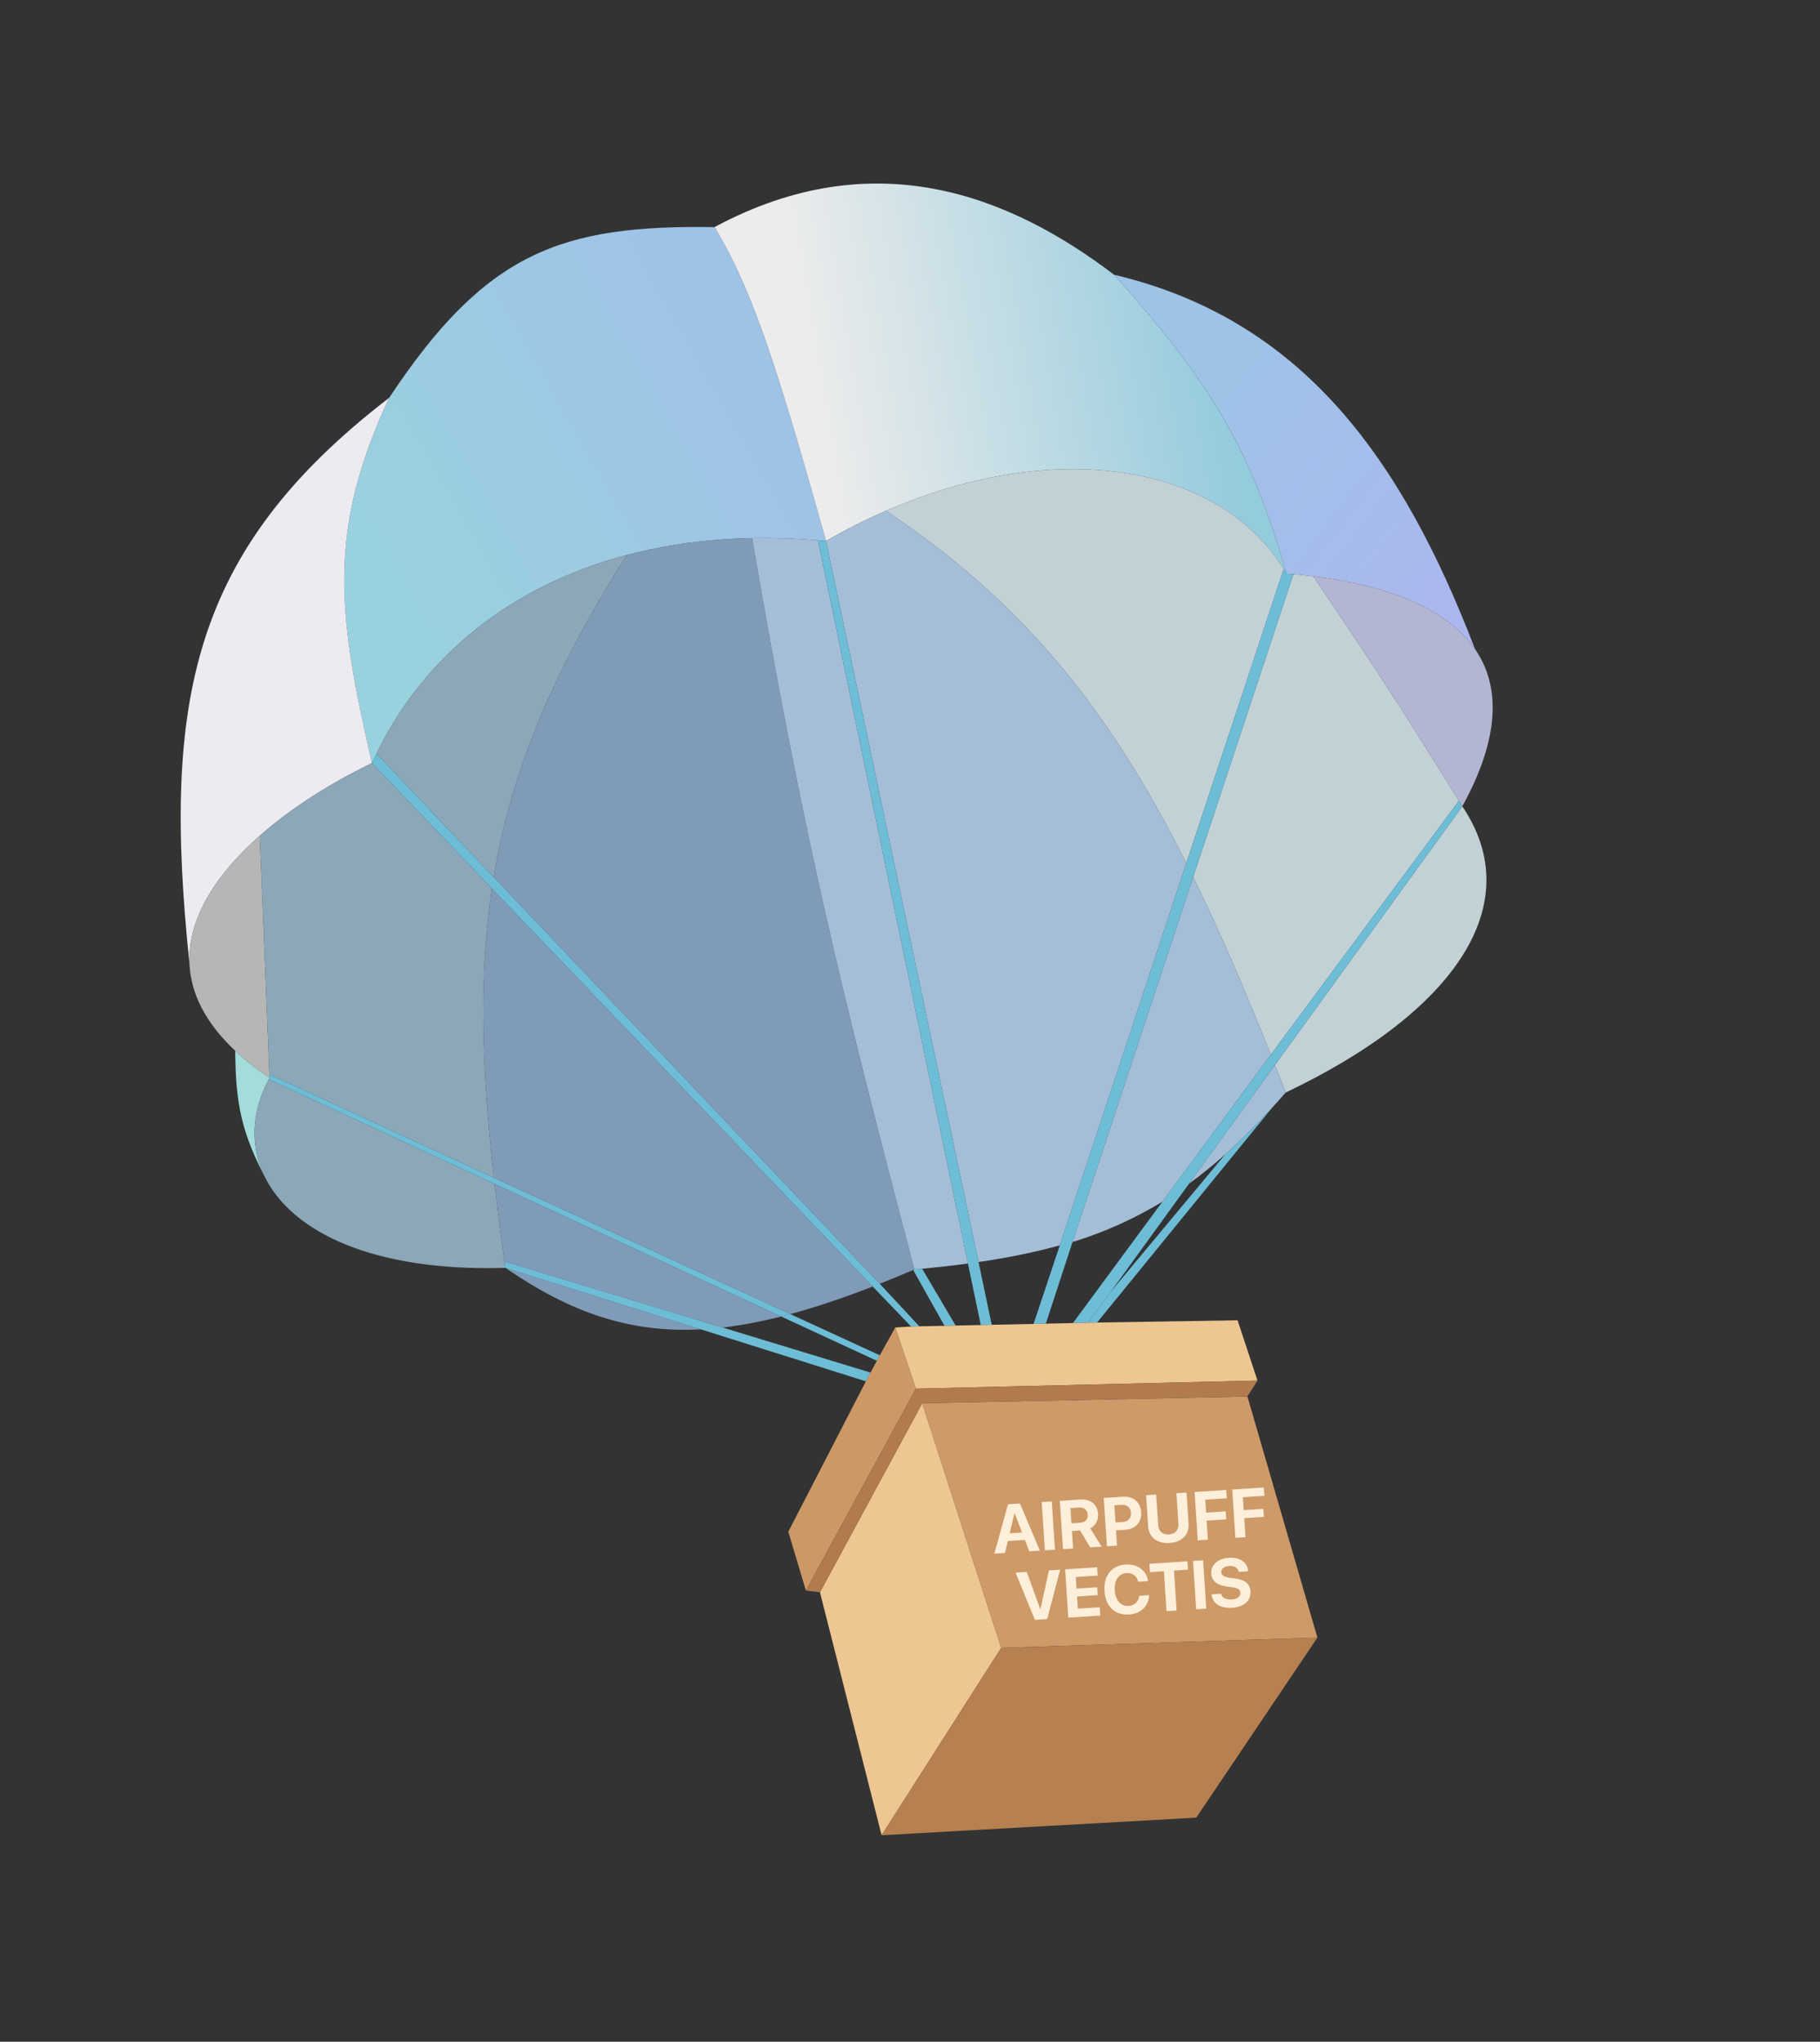
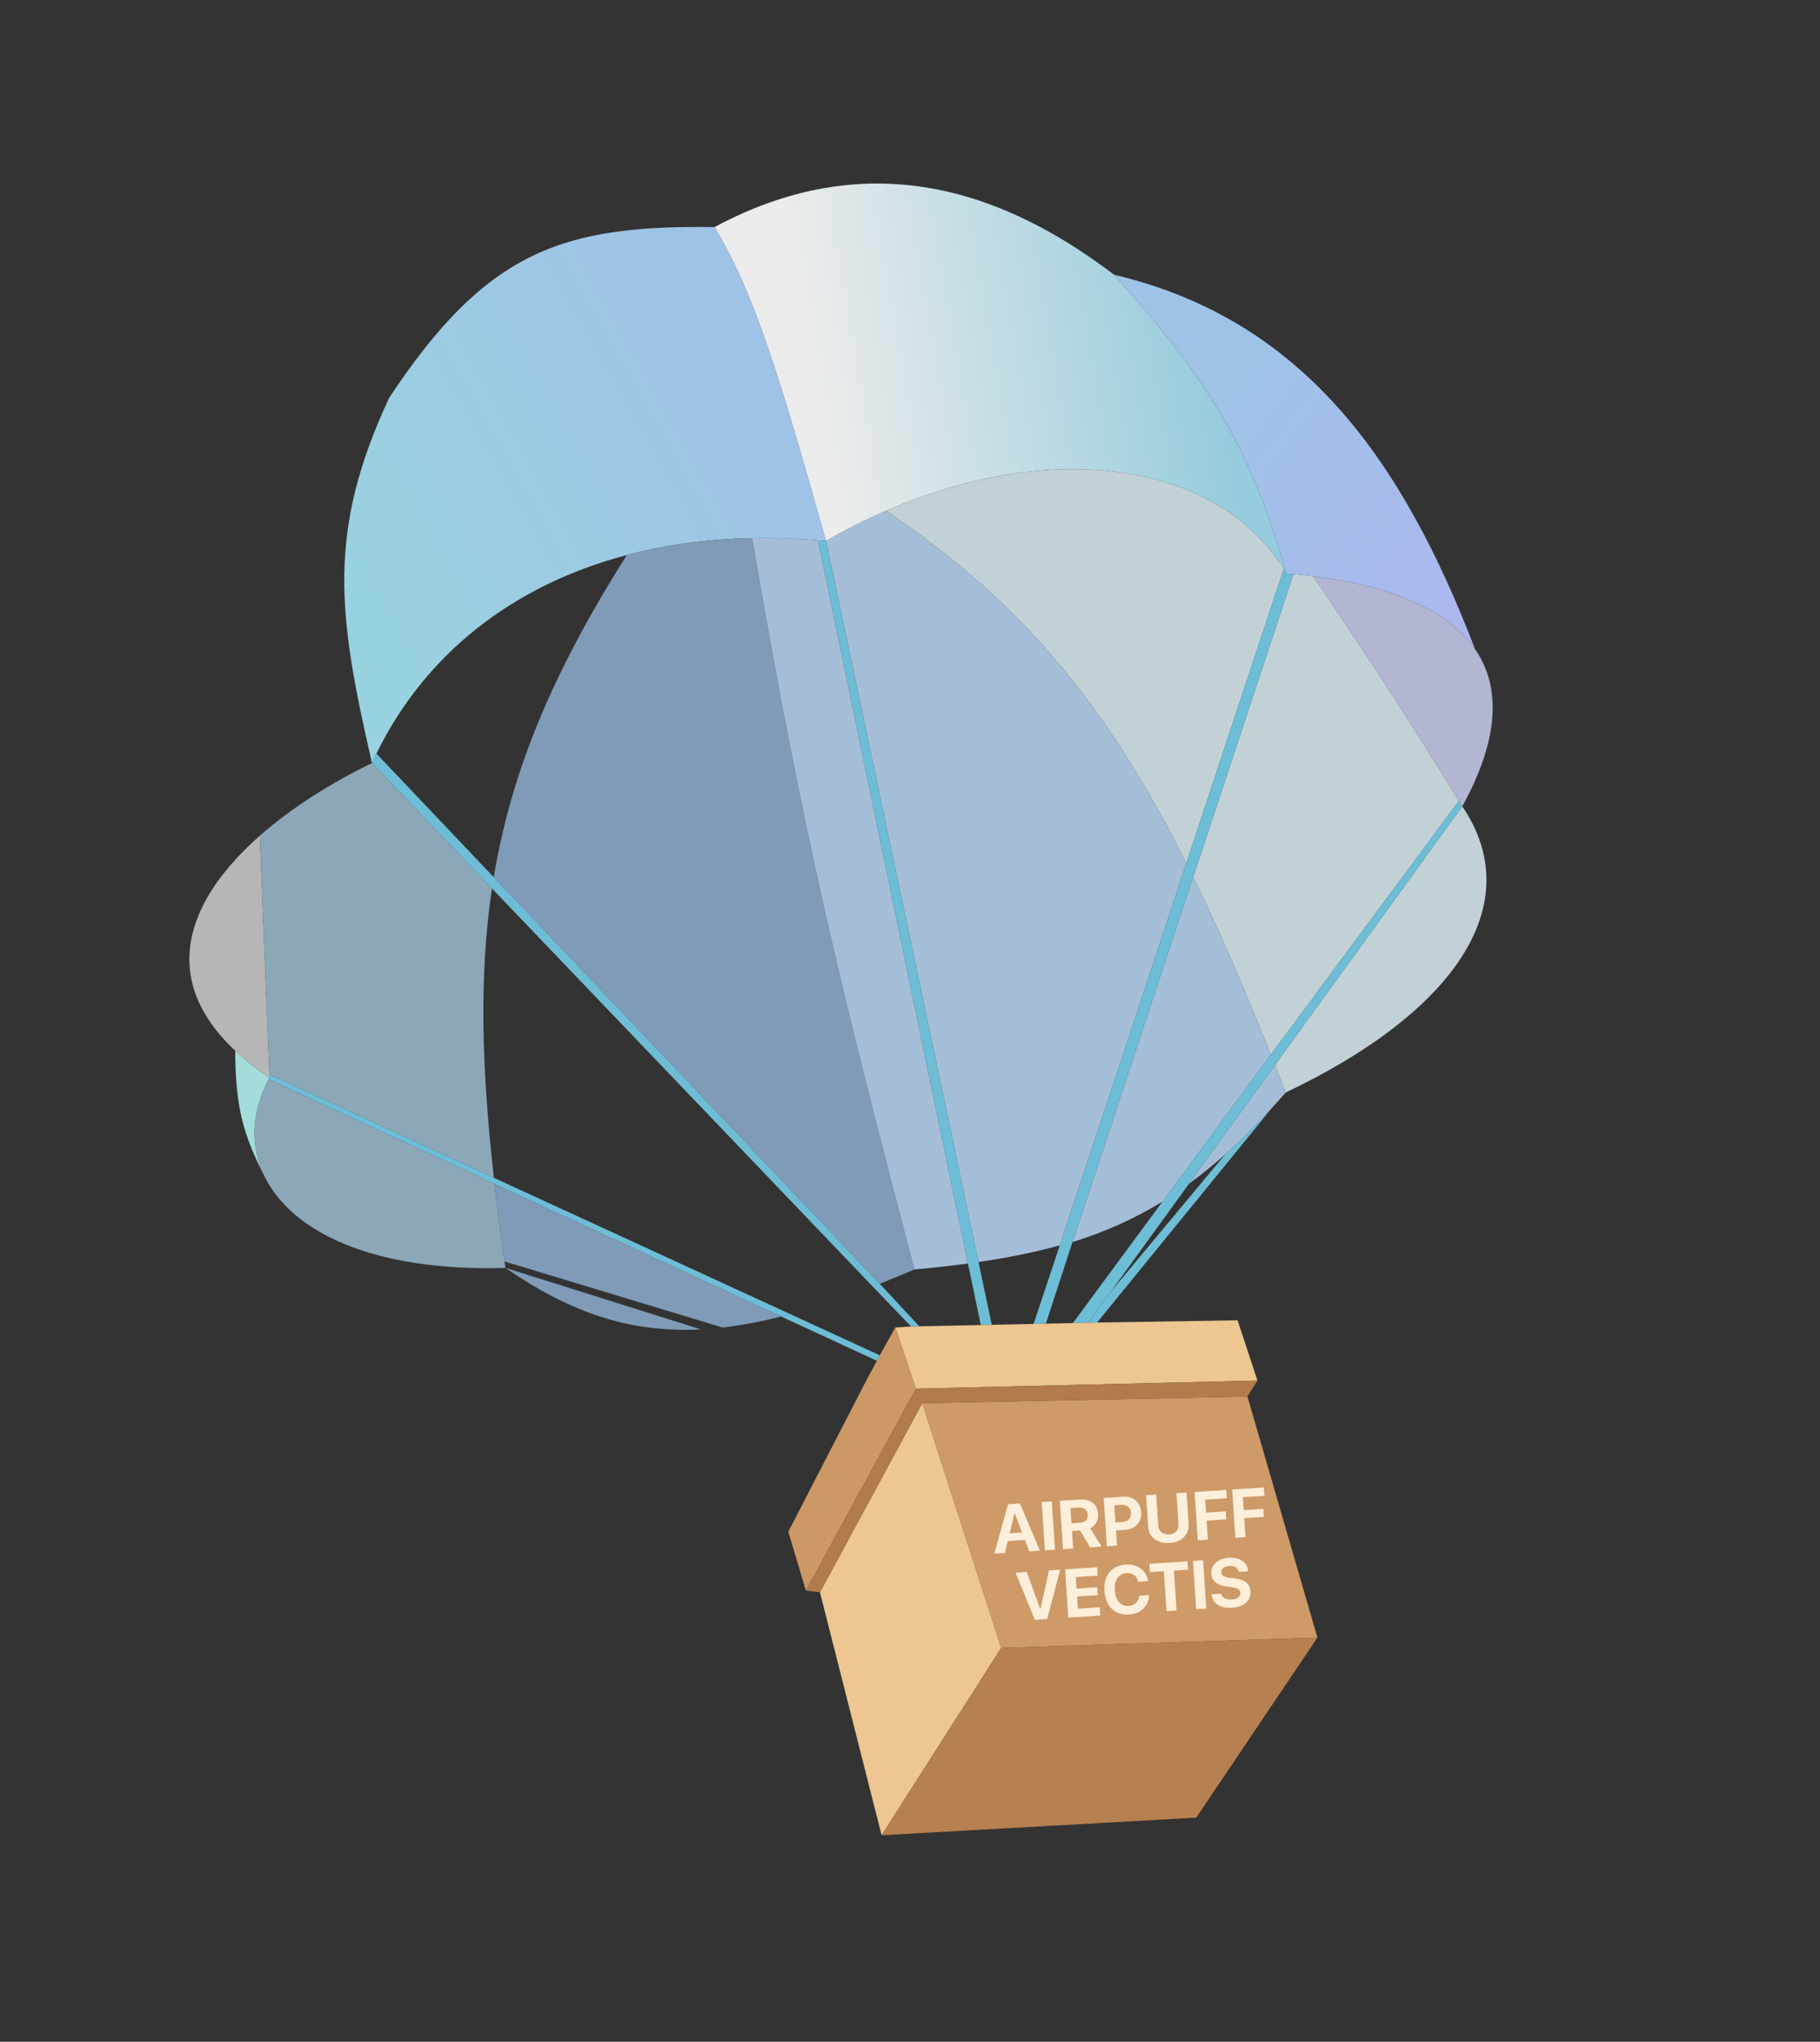
<svg xmlns="http://www.w3.org/2000/svg" width="247" height="277" viewBox="0 0 247 277" fill="none">
  <rect x="0" y="0" width="247" height="277" fill="#333333" stroke="none" />
  <path d="M96.966 30.81C76.167 30.506 65.955 34.142 52.815 53.968C44.353 72.149 45.82 83.307 50.485 103.525C50.681 103.094 50.882 102.667 51.088 102.244C57.681 88.738 69.61 79.383 85.068 75.3C90.347 73.906 96.039 73.127 102.069 73.007C104.972 72.95 107.953 73.045 111.005 73.298C111.371 73.328 111.738 73.361 112.106 73.395C105.87 51.332 102.422 39.782 96.966 30.81Z" fill="url(#paint0_linear_1098_2012)" />
  <path d="M151.189 37.268C137.298 26.711 118.834 19.076 96.966 30.81C102.422 39.782 105.87 51.332 112.106 73.395C114.81 71.84 117.529 70.476 120.243 69.299C142.955 59.445 165.215 62.722 174.215 77.202C174.344 77.409 174.47 77.618 174.593 77.829C169.838 61.312 164.777 52.428 151.189 37.268Z" fill="url(#paint1_linear_1098_2012)" />
  <path d="M200.187 88.07C190.211 62.072 176.631 43.299 151.189 37.268C164.777 52.428 169.838 61.312 174.593 77.829C174.908 77.853 175.222 77.879 175.534 77.907C176.445 77.987 177.342 78.081 178.224 78.189C188.271 79.425 196.364 82.525 200.187 88.07Z" fill="url(#paint2_linear_1098_2012)" />
  <path d="M36.583 146.233C34.788 145.021 33.241 143.794 31.924 142.559C31.959 150.219 32.977 153.926 36.019 159.833C33.891 155.683 34.067 150.948 36.481 146.421C36.514 146.358 36.548 146.295 36.583 146.233Z" fill="#A3DCDA" />
-   <path d="M52.815 53.968C25.905 74.65 22.004 95.083 25.713 130.758C25.429 124.564 29.387 118.555 35.258 113.38C39.601 109.552 44.991 106.179 50.485 103.525C45.82 83.307 44.353 72.149 52.815 53.968Z" fill="url(#paint3_linear_1098_2012)" />
  <path d="M174.215 77.202C165.215 62.722 142.955 59.445 120.243 69.299C138.623 81.651 150.205 95.635 160.999 117.111L174.215 77.202Z" fill="#C2D1D6" />
  <path d="M197.991 108.646C190.64 96.773 186.232 89.969 178.224 78.189C177.342 78.081 176.445 77.987 175.534 77.907L161.933 118.992C165.44 126.14 168.883 134.103 172.468 143.085L197.991 108.646Z" fill="#C2D1D6" />
  <path d="M174.491 148.218C197.476 137.294 207.43 122.651 198.454 109.396L173.028 144.493C173.513 145.716 174 146.957 174.491 148.218Z" fill="#C2D1D6" />
  <path d="M31.924 142.559C33.241 143.794 34.788 145.021 36.583 146.233L36.563 145.75L35.258 113.38C29.387 118.555 25.429 124.564 25.713 130.758C25.892 134.672 27.766 138.661 31.924 142.559Z" fill="#B6B6B6" />
-   <path d="M85.068 75.3C69.61 79.383 57.681 88.738 51.088 102.244L67.01 119.01C69.391 104.652 74.967 91.277 85.068 75.3Z" fill="#8BA7B8" />
  <path d="M50.485 103.525C44.991 106.179 39.601 109.552 35.258 113.38L36.563 145.75L67.027 159.79C65.342 144.699 65.019 132.255 66.769 120.542L50.485 103.525Z" fill="#8BA7B8" />
  <path d="M36.019 159.833C39.734 167.078 50.472 172.542 68.588 172.01C68.547 171.719 68.507 171.429 68.466 171.139C67.956 167.483 67.505 163.98 67.12 160.61L36.481 146.421C34.067 150.948 33.891 155.683 36.019 159.833Z" fill="#8BA7B8" />
  <path d="M124.094 172.226C114.178 134.548 108.941 113.161 102.069 73.007C96.039 73.127 90.347 73.906 85.068 75.3C74.967 91.277 69.391 104.652 67.01 119.01L119.391 174.168C120.861 173.585 122.372 172.962 123.929 172.297C123.984 172.273 124.039 172.249 124.094 172.226Z" fill="#7F9BB8" />
-   <path d="M118.44 174.541L66.769 120.542C65.019 132.255 65.342 144.699 67.027 159.79L107.252 178.285C110.712 177.35 114.419 176.103 118.44 174.541Z" fill="#7F9BB8" />
  <path d="M106.017 178.608L67.12 160.61C67.505 163.98 67.956 167.483 68.466 171.139L98.068 180.104C100.582 179.813 103.219 179.316 106.017 178.608Z" fill="#7F9BB8" />
  <path d="M95.115 180.353L68.588 172.01C77.331 178.018 85.346 180.861 95.115 180.353Z" fill="#7F9BB8" />
  <path d="M198.454 109.396C203.611 100.025 203.627 93.058 200.187 88.07C196.364 82.525 188.271 79.425 178.224 78.189C186.232 89.969 190.64 96.773 197.991 108.646C198.144 108.894 198.298 109.144 198.454 109.396Z" fill="#B3B6D3" />
  <path d="M102.069 73.007C108.941 113.161 114.178 134.548 124.094 172.226C124.449 172.194 124.8 172.161 125.15 172.128C127.318 171.92 129.386 171.686 131.364 171.419L111.005 73.298C107.953 73.045 104.972 72.95 102.069 73.007Z" fill="#A5BED8" />
  <path d="M120.243 69.299C117.529 70.476 114.81 71.84 112.106 73.395L132.802 171.217C136.816 170.629 140.458 169.892 143.831 168.949L160.999 117.111C150.205 95.635 138.623 81.651 120.243 69.299Z" fill="#A5BED8" />
  <path d="M157.764 163.022L172.468 143.085C168.883 134.103 165.44 126.14 161.933 118.992L145.553 168.51C149.995 167.136 153.992 165.322 157.764 163.022Z" fill="#A5BED8" />
  <path d="M174.491 148.218C174 146.957 173.513 145.716 173.028 144.493L161.368 160.589C163.021 159.388 164.648 158.07 166.272 156.622C168.381 154.74 170.487 152.639 172.638 150.289C173.252 149.619 173.869 148.929 174.491 148.218Z" fill="#A5BED8" />
-   <path d="M68.466 171.139C68.507 171.429 68.547 171.719 68.588 172.01L95.115 180.353L117.514 187.402L118.147 186.217L98.068 180.104L68.466 171.139Z" fill="#6EBDD6" />
  <path d="M119.004 184.617L119.402 183.872L107.252 178.285C106.837 178.397 106.425 178.505 106.017 178.608L119.004 184.617Z" fill="#6EBDD6" />
  <path d="M36.563 145.75L36.583 146.233C36.548 146.295 36.514 146.358 36.481 146.421L67.12 160.61L106.017 178.608C106.425 178.505 106.837 178.397 107.252 178.285L67.027 159.79L36.563 145.75Z" fill="#6EBDD6" />
  <path d="M123.648 179.965L124.767 179.941L119.391 174.168L67.01 119.01L51.088 102.244C50.882 102.667 50.681 103.094 50.485 103.525L66.769 120.542L118.44 174.541L123.648 179.965Z" fill="#6EBDD6" />
  <path d="M112.106 73.395C111.738 73.361 111.371 73.328 111.005 73.298L131.364 171.419L133.104 179.764L134.592 179.733L132.802 171.217L112.106 73.395Z" fill="#6EBDD6" />
  <path d="M175.534 77.907C175.222 77.879 174.908 77.853 174.593 77.829C174.47 77.618 174.344 77.409 174.215 77.202L160.999 117.111L143.831 168.949L140.273 179.612L141.935 179.577L145.553 168.51L161.933 118.992L175.534 77.907Z" fill="#6EBDD6" />
  <path d="M198.454 109.396C198.298 109.144 198.144 108.894 197.991 108.646L172.468 143.085L157.764 163.022L145.612 179.499L147.679 179.455L150.76 175.232L161.368 160.589L173.028 144.493L198.454 109.396Z" fill="#6EBDD6" />
  <path d="M148.888 179.429L172.638 150.289C170.487 152.639 168.381 154.74 166.272 156.622L150.76 175.232L147.679 179.455L148.888 179.429Z" fill="#6EBDD6" />
-   <path d="M123.929 172.297L128.182 179.869L129.693 179.837L125.15 172.128C124.8 172.161 124.449 172.194 124.094 172.226C124.039 172.249 123.984 172.273 123.929 172.297Z" fill="#6EBDD6" />
  <path d="M169.295 189.459L125.154 190.38L135.871 223.574L178.793 222.172L169.295 189.459Z" fill="#CD9A68" />
  <path d="M125.154 190.38L111.279 216.023L119.647 248.986L135.871 223.574L125.154 190.38Z" fill="#EDC691" />
  <path d="M135.871 223.574L119.647 248.986L162.349 246.596L178.793 222.172L135.871 223.574Z" fill="#B78050" />
  <path d="M147.679 179.455L145.612 179.499L141.935 179.577L140.273 179.612L134.592 179.733L133.104 179.764L129.693 179.837L128.182 179.869L124.767 179.941L123.648 179.965L121.502 180.106L124.3 188.4L170.659 187.299L167.957 179.123L148.888 179.429L147.679 179.455Z" fill="#EDC691" />
  <path d="M119.402 183.872L119.004 184.617L118.147 186.217L117.514 187.402L106.986 207.803L109.368 215.789L124.3 188.4L121.502 180.106L119.402 183.872Z" fill="#CC9966" />
  <path d="M170.659 187.299L124.3 188.4L109.368 215.789L111.279 216.023L125.154 190.38L169.295 189.459L170.659 187.299Z" fill="#B17B4D" />
  <path d="M134.946 210.784L136.804 204.081L138.012 204.002L138.096 205.274L137.678 205.301L136.385 210.69L134.946 210.784ZM136.072 209.114L136.341 208.066L139.397 207.865L139.8 208.869L136.072 209.114ZM139.691 210.473L137.705 205.299L137.622 204.028L138.416 203.976L141.131 210.378L139.691 210.473ZM141.803 210.334L141.373 203.782L142.744 203.692L143.174 210.244L141.803 210.334ZM144.264 210.172L143.834 203.62L146.54 203.442C147.03 203.41 147.455 203.466 147.814 203.61C148.176 203.753 148.46 203.976 148.665 204.279C148.874 204.578 148.992 204.948 149.021 205.386L149.021 205.396C149.05 205.825 148.967 206.215 148.774 206.566C148.585 206.915 148.313 207.173 147.959 207.34L149.508 209.828L147.956 209.93L146.578 207.635C146.569 207.636 146.558 207.637 146.546 207.638C146.534 207.638 146.522 207.639 146.51 207.64L145.479 207.708L145.635 210.082L144.264 210.172ZM145.411 206.668L146.596 206.59C146.938 206.568 147.199 206.459 147.377 206.265C147.559 206.068 147.639 205.809 147.618 205.488L147.618 205.479C147.597 205.164 147.481 204.921 147.269 204.749C147.057 204.577 146.781 204.503 146.442 204.525L145.275 204.602L145.411 206.668ZM150.776 207.67L150.706 206.598L152.313 206.493C152.707 206.467 153.006 206.347 153.211 206.133C153.418 205.916 153.51 205.621 153.486 205.248L153.485 205.239C153.461 204.867 153.331 204.588 153.097 204.403C152.866 204.217 152.554 204.138 152.16 204.163L150.553 204.269L150.482 203.184L152.425 203.056C152.885 203.026 153.294 203.093 153.651 203.258C154.009 203.42 154.294 203.663 154.506 203.987C154.722 204.31 154.845 204.696 154.874 205.144L154.875 205.153C154.904 205.604 154.833 206.004 154.662 206.352C154.493 206.701 154.242 206.979 153.909 207.186C153.576 207.393 153.18 207.512 152.719 207.542L150.776 207.67ZM150.221 209.781L149.791 203.229L151.163 203.139L151.593 209.691L150.221 209.781ZM158.725 209.337C158.165 209.374 157.672 209.304 157.247 209.129C156.825 208.953 156.489 208.691 156.238 208.342C155.99 207.991 155.85 207.573 155.818 207.088L155.54 202.852L156.911 202.762L157.181 206.876C157.2 207.157 157.269 207.399 157.389 207.601C157.511 207.799 157.678 207.95 157.888 208.051C158.101 208.153 158.355 208.194 158.649 208.175C158.942 208.156 159.187 208.082 159.382 207.953C159.58 207.825 159.726 207.654 159.818 207.441C159.91 207.225 159.947 206.977 159.929 206.695L159.659 202.581L161.03 202.491L161.308 206.728C161.34 207.212 161.256 207.645 161.056 208.026C160.859 208.404 160.561 208.707 160.162 208.937C159.767 209.167 159.288 209.3 158.725 209.337ZM162.554 208.972L162.124 202.419L166.415 202.138L166.49 203.268L163.57 203.46L163.685 205.217L166.351 205.042L166.422 206.128L163.756 206.303L163.926 208.882L162.554 208.972ZM167.658 208.637L167.228 202.084L171.519 201.803L171.594 202.933L168.674 203.125L168.789 204.882L171.455 204.707L171.526 205.793L168.86 205.968L169.03 208.547L167.658 208.637ZM140.447 219.763L137.824 213.354L139.34 213.255L141.177 218.306L141.204 218.304L142.36 213.057L143.881 212.957L142.118 219.653L140.447 219.763ZM144.983 219.465L144.553 212.913L148.894 212.628L148.968 213.758L145.999 213.953L146.102 215.524L148.904 215.34L148.974 216.412L146.172 216.596L146.28 218.244L149.25 218.049L149.324 219.18L144.983 219.465ZM153.237 219.037C152.598 219.079 152.035 218.979 151.548 218.738C151.064 218.496 150.678 218.13 150.391 217.642C150.106 217.15 149.941 216.552 149.895 215.85L149.894 215.845C149.848 215.14 149.936 214.528 150.157 214.009C150.378 213.486 150.713 213.075 151.161 212.775C151.61 212.472 152.153 212.3 152.792 212.258C153.322 212.223 153.801 212.295 154.229 212.474C154.657 212.652 155.009 212.913 155.284 213.257C155.558 213.598 155.732 214 155.805 214.463L155.812 214.504L154.477 214.591L154.454 214.515C154.387 214.277 154.281 214.072 154.136 213.902C153.991 213.733 153.811 213.606 153.595 213.523C153.383 213.437 153.141 213.402 152.868 213.42C152.517 213.443 152.219 213.553 151.973 213.748C151.727 213.944 151.544 214.212 151.424 214.555C151.306 214.894 151.263 215.292 151.293 215.749L151.293 215.754C151.323 216.214 151.419 216.607 151.58 216.934C151.744 217.258 151.961 217.502 152.23 217.667C152.502 217.828 152.812 217.898 153.161 217.875C153.424 217.857 153.655 217.794 153.855 217.683C154.057 217.573 154.222 217.422 154.35 217.231C154.477 217.037 154.561 216.808 154.601 216.544L154.607 216.498L155.942 216.411L155.941 216.461C155.929 216.927 155.808 217.348 155.577 217.725C155.349 218.102 155.035 218.407 154.634 218.64C154.232 218.87 153.767 219.002 153.237 219.037ZM158.311 218.59L157.955 213.168L156.061 213.293L155.987 212.162L161.15 211.823L161.224 212.954L159.326 213.078L159.682 218.5L158.311 218.59ZM162.338 218.326L161.908 211.773L163.28 211.683L163.71 218.236L162.338 218.326ZM167.2 218.121C166.682 218.155 166.225 218.109 165.827 217.983C165.433 217.854 165.116 217.654 164.876 217.384C164.636 217.111 164.489 216.774 164.436 216.373L164.426 216.301L165.721 216.216L165.733 216.265C165.774 216.433 165.86 216.574 165.989 216.691C166.121 216.804 166.288 216.888 166.489 216.945C166.69 216.999 166.915 217.018 167.163 217.001C167.417 216.985 167.633 216.937 167.81 216.858C167.991 216.777 168.126 216.67 168.218 216.54C168.313 216.406 168.354 216.256 168.344 216.089L168.343 216.085C168.329 215.864 168.23 215.697 168.046 215.584C167.865 215.468 167.567 215.382 167.153 215.324L166.454 215.233C165.801 215.145 165.3 214.957 164.953 214.67C164.606 214.383 164.416 213.992 164.384 213.499L164.384 213.494C164.357 213.095 164.442 212.74 164.637 212.429C164.833 212.115 165.113 211.864 165.477 211.676C165.842 211.485 166.266 211.373 166.75 211.341C167.256 211.308 167.697 211.358 168.074 211.492C168.453 211.625 168.756 211.829 168.98 212.103C169.205 212.377 169.34 212.704 169.387 213.084L169.397 213.17L168.103 213.255L168.095 213.201C168.059 213.03 167.985 212.887 167.871 212.773C167.756 212.656 167.609 212.57 167.429 212.515C167.253 212.459 167.05 212.439 166.824 212.454C166.59 212.469 166.392 212.517 166.227 212.598C166.061 212.676 165.937 212.777 165.854 212.901C165.774 213.024 165.739 213.165 165.75 213.323L165.75 213.327C165.763 213.533 165.862 213.694 166.046 213.809C166.23 213.925 166.512 214.008 166.892 214.059L167.596 214.154C168.06 214.215 168.443 214.316 168.747 214.457C169.051 214.599 169.281 214.787 169.436 215.023C169.595 215.256 169.685 215.544 169.707 215.886L169.708 215.89C169.735 216.311 169.653 216.683 169.462 217.005C169.273 217.325 168.986 217.582 168.6 217.778C168.218 217.97 167.751 218.084 167.2 218.121Z" fill="#FEEFDB" />
  <defs>
    <linearGradient id="paint0_linear_1098_2012" x1="52.852" y1="86.8" x2="106.076" y2="56.61" gradientUnits="userSpaceOnUse">
      <stop stop-color="#99D2DF" />
      <stop offset="1" stop-color="#9FC2E7" />
    </linearGradient>
    <linearGradient id="paint1_linear_1098_2012" x1="112.045" y1="61.835" x2="166.257" y2="52.511" gradientUnits="userSpaceOnUse">
      <stop stop-color="#ECECEC" />
      <stop offset="1" stop-color="#94CBDD" />
    </linearGradient>
    <linearGradient id="paint2_linear_1098_2012" x1="164.182" y1="51.289" x2="219.23" y2="93.769" gradientUnits="userSpaceOnUse">
      <stop stop-color="#9EC3E7" />
      <stop offset="1" stop-color="#B2B1F1" />
    </linearGradient>
    <linearGradient id="paint3_linear_1098_2012" x1="29.64" y1="115.314" x2="59.434" y2="111.212" gradientUnits="userSpaceOnUse">
      <stop stop-color="#EEEAF2" />
      <stop offset="1" stop-color="#EDEAF1" />
    </linearGradient>
  </defs>
</svg>